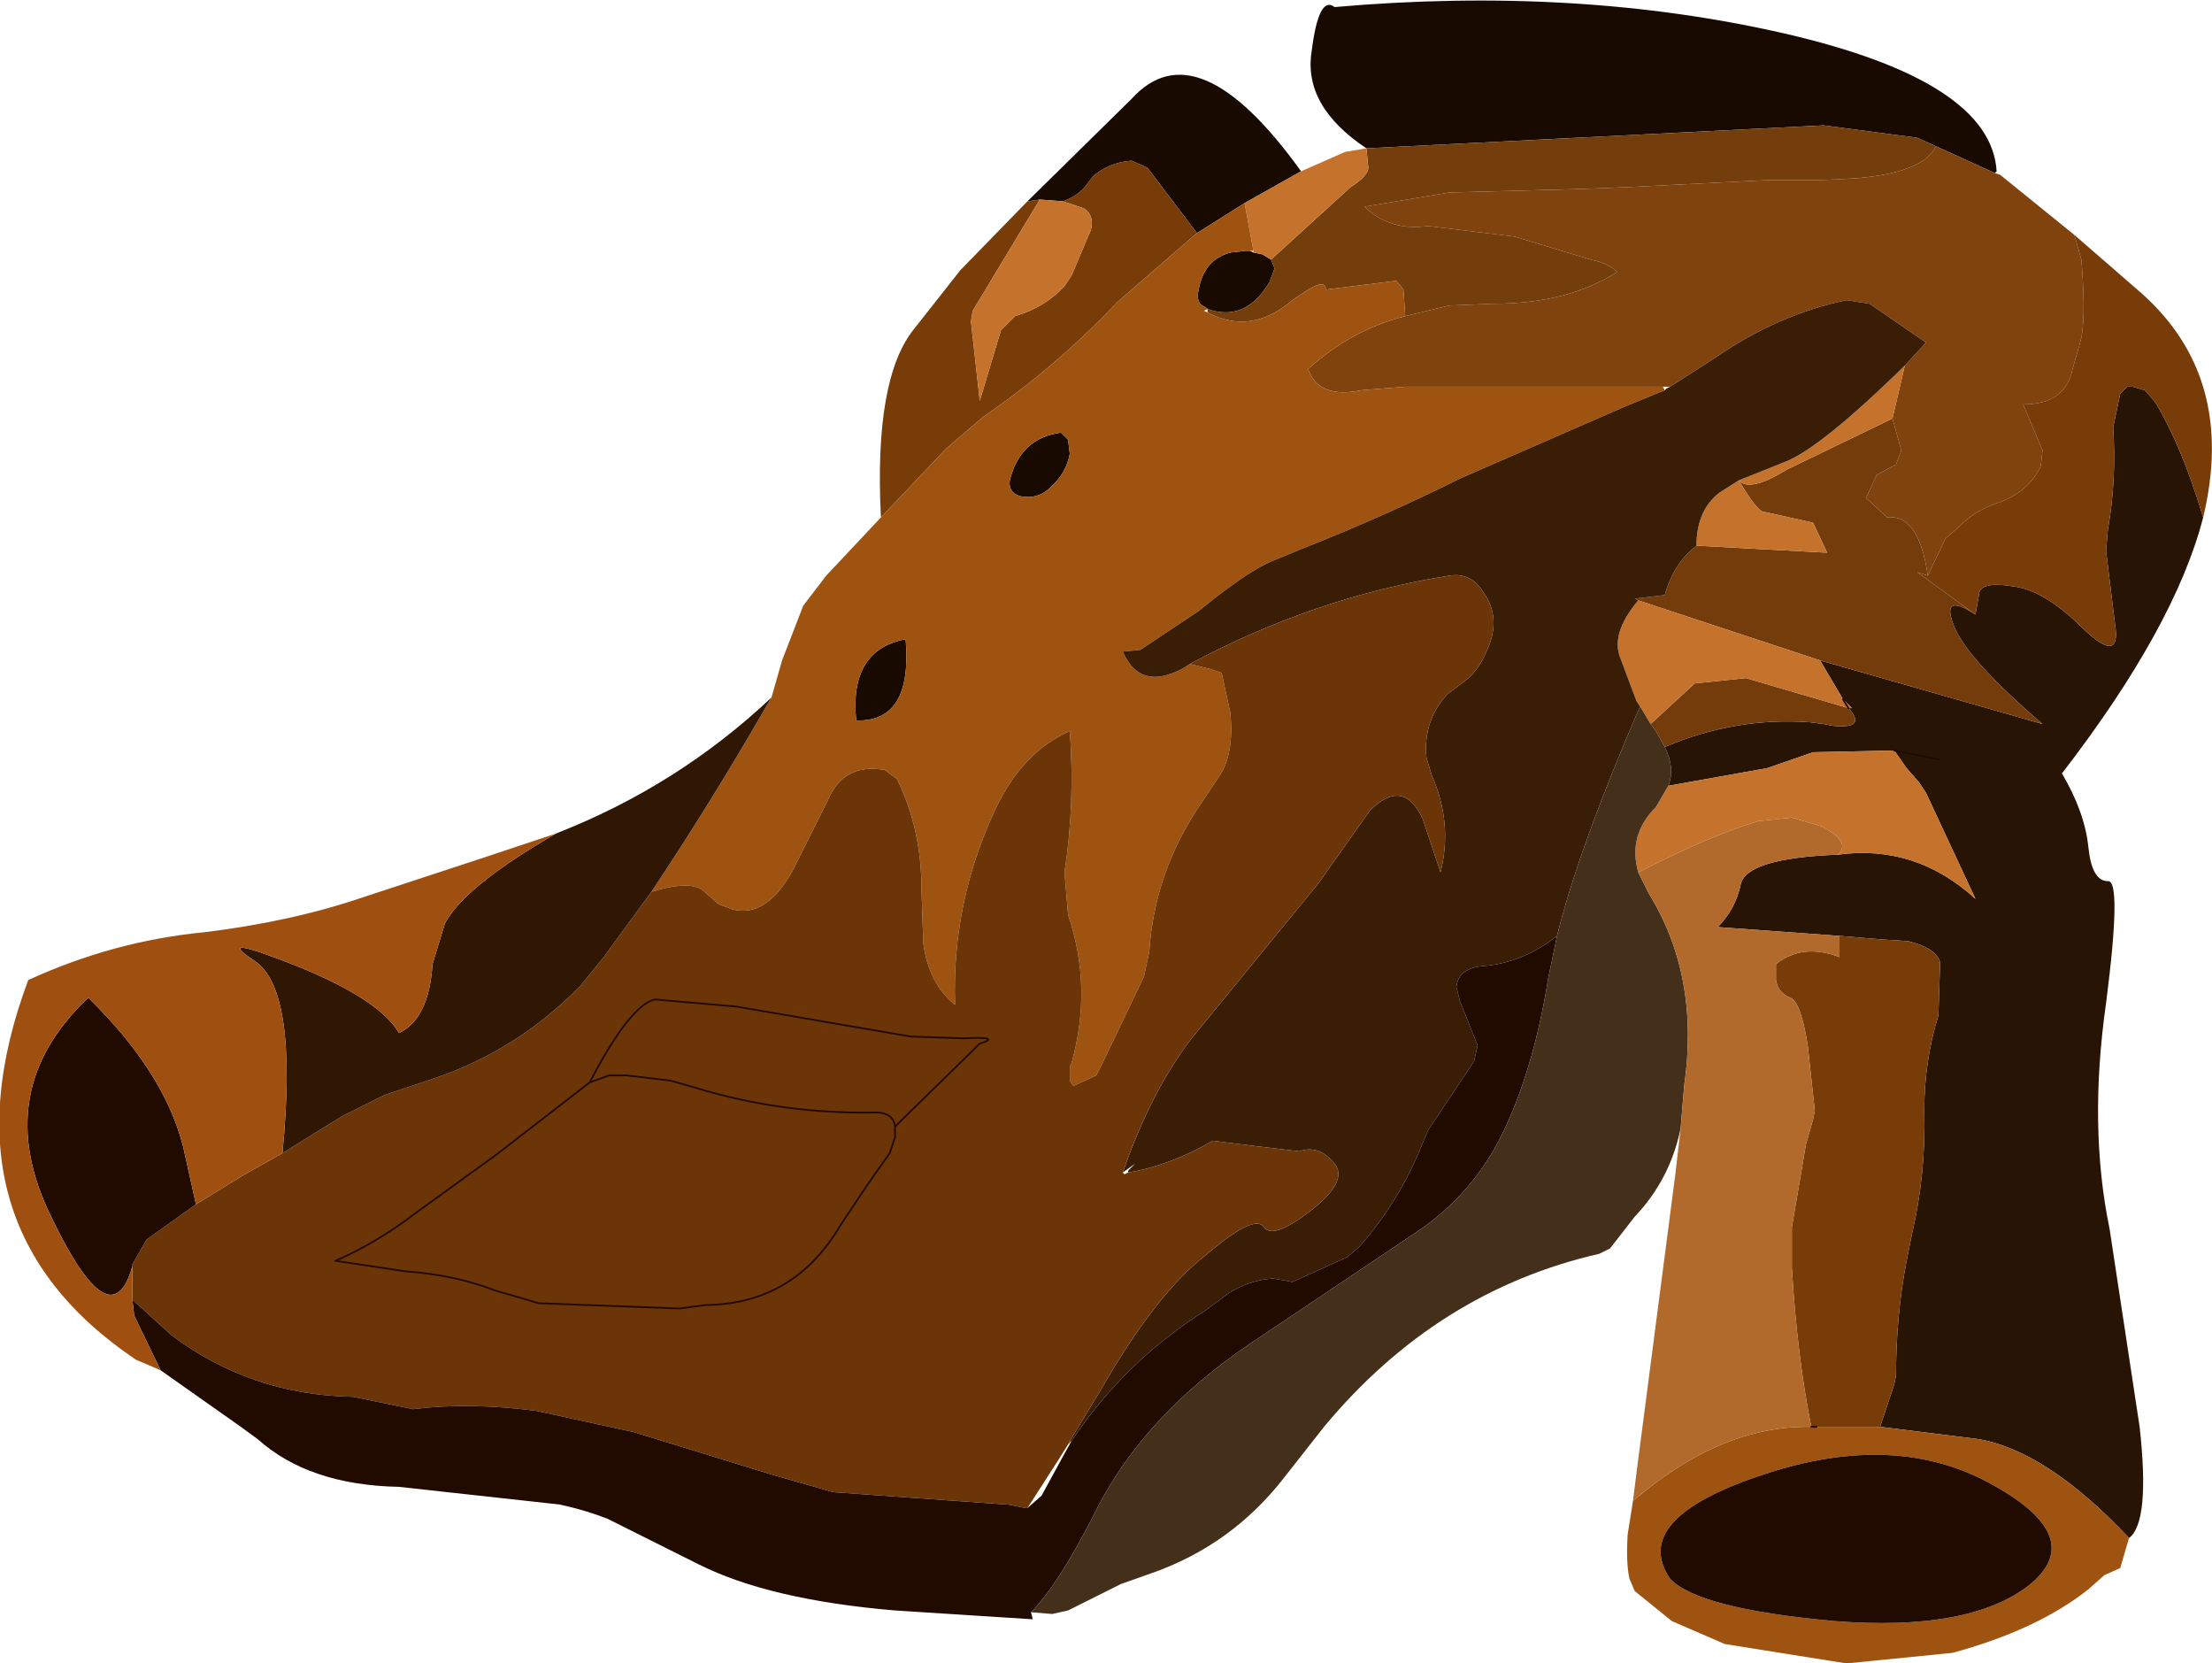
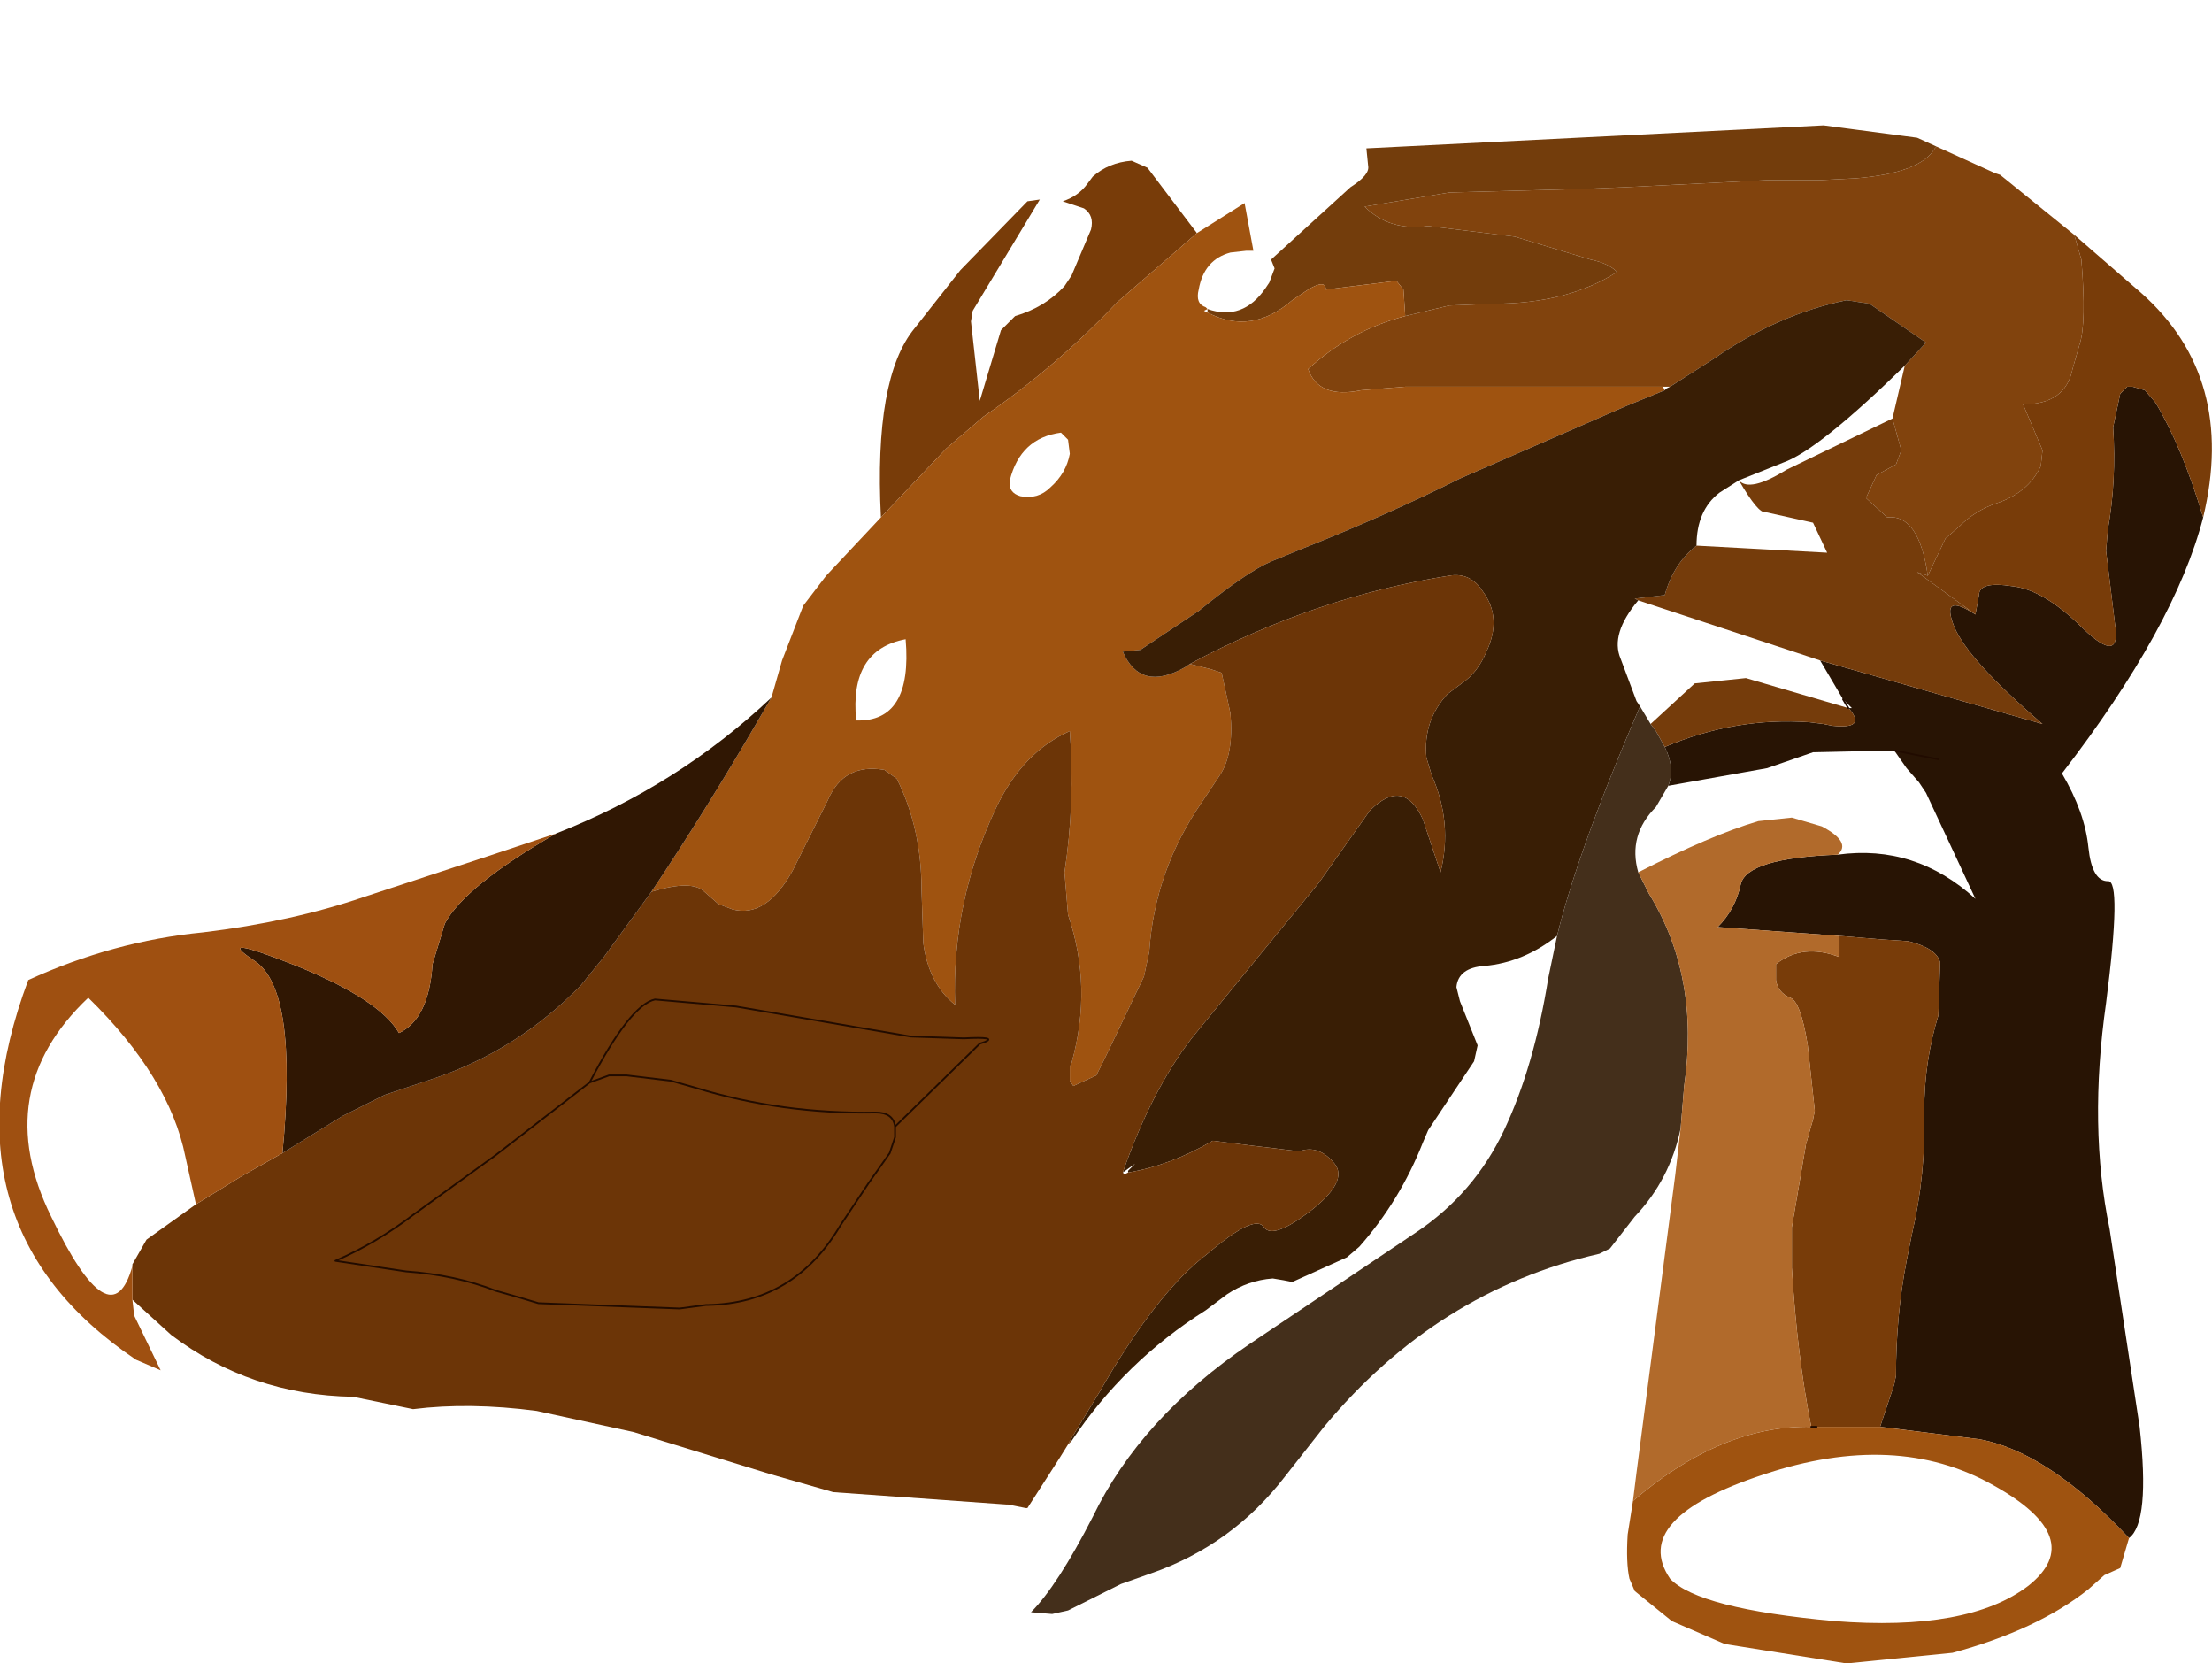
<svg xmlns="http://www.w3.org/2000/svg" height="47.1px" width="62.65px">
  <g transform="matrix(1.0, 0.0, 0.0, 1.0, 31.3, 23.55)">
-     <path d="M7.4 -19.35 Q5.6 -20.55 5.85 -22.1 6.05 -23.7 6.5 -23.35 13.35 -23.95 19.25 -22.6 25.1 -21.25 25.25 -18.7 L25.2 -18.65 23.55 -19.4 23.0 -19.65 20.35 -20.0 7.4 -19.35 M-2.2 -17.85 L0.75 -20.75 Q2.6 -22.8 5.55 -18.7 L3.95 -17.8 2.6 -16.95 1.2 -18.8 0.75 -19.0 Q0.1 -18.95 -0.35 -18.55 L-0.5 -18.35 Q-0.75 -18.0 -1.2 -17.85 L-1.85 -17.9 -2.2 -17.85 M4.2 -16.4 L4.45 -16.35 4.7 -16.2 4.8 -15.95 4.65 -15.55 4.55 -15.4 Q3.9 -14.45 2.9 -14.8 L2.85 -14.85 Q2.55 -14.95 2.65 -15.35 2.8 -16.2 3.55 -16.4 L4.0 -16.45 4.1 -16.45 4.2 -16.4 M-1.25 -11.3 L-1.05 -11.1 -1.0 -10.7 Q-1.1 -10.15 -1.55 -9.75 -1.9 -9.4 -2.4 -9.5 -2.75 -9.6 -2.7 -9.95 -2.4 -11.15 -1.25 -11.3 M-5.65 -5.45 Q-5.45 -3.1 -7.05 -3.15 -7.25 -5.15 -5.65 -5.45" fill="#180a00" fill-rule="evenodd" stroke="none" />
    <path d="M25.2 -18.65 L25.35 -18.6 27.45 -16.9 27.65 -16.2 Q27.8 -14.4 27.6 -13.8 L27.4 -13.1 Q27.2 -12.1 26.0 -12.1 L26.55 -10.8 26.5 -10.35 Q26.15 -9.6 25.25 -9.3 24.65 -9.1 24.2 -8.65 L23.8 -8.3 23.3 -7.25 Q23.05 -9.0 22.15 -8.9 L21.55 -9.45 21.85 -10.1 22.4 -10.4 22.55 -10.8 22.3 -11.7 22.65 -13.2 23.25 -13.85 21.65 -14.95 21.0 -15.05 Q19.05 -14.65 17.25 -13.4 L16.0 -12.6 15.8 -12.6 8.5 -12.6 7.25 -12.5 Q6.05 -12.25 5.75 -13.1 6.95 -14.2 8.5 -14.6 L9.75 -14.9 11.0 -14.95 Q13.1 -14.95 14.5 -15.85 14.25 -16.1 13.75 -16.2 L11.6 -16.85 9.15 -17.15 Q8.05 -17.0 7.35 -17.7 L9.75 -18.1 13.5 -18.2 14.75 -18.25 18.75 -18.45 20.25 -18.45 21.25 -18.5 Q23.1 -18.65 23.5 -19.35 L23.55 -19.4 25.2 -18.65" fill="#81430d" fill-rule="evenodd" stroke="none" />
    <path d="M7.4 -19.35 L20.35 -20.0 23.0 -19.65 23.55 -19.4 23.5 -19.35 Q23.1 -18.65 21.25 -18.5 L20.25 -18.45 18.75 -18.45 14.75 -18.25 13.5 -18.2 9.75 -18.1 7.35 -17.7 Q8.05 -17.0 9.15 -17.15 L11.6 -16.85 13.75 -16.2 Q14.25 -16.1 14.5 -15.85 13.1 -14.95 11.0 -14.95 L9.75 -14.9 8.5 -14.6 8.45 -15.35 8.25 -15.6 6.25 -15.35 Q6.25 -15.65 5.75 -15.35 L5.3 -15.05 Q4.15 -14.05 2.9 -14.7 L2.9 -14.8 Q3.9 -14.45 4.55 -15.4 L4.65 -15.55 4.8 -15.95 4.7 -16.2 6.95 -18.25 Q7.5 -18.6 7.45 -18.85 L7.4 -19.35" fill="#733d0c" fill-rule="evenodd" stroke="none" />
    <path d="M31.1 -8.9 Q30.3 -5.8 27.1 -1.65 27.75 -0.55 27.85 0.45 27.95 1.4 28.4 1.4 28.8 1.35 28.35 4.85 27.85 8.35 28.45 11.25 L29.3 16.85 Q29.6 19.55 29.0 20.0 26.7 17.55 24.75 17.2 L21.95 16.85 22.35 15.65 22.4 15.4 Q22.4 13.7 22.7 12.15 L22.85 11.4 Q23.25 9.7 23.2 7.9 23.2 6.5 23.6 5.2 L23.65 3.7 Q23.55 3.3 22.75 3.1 L22.0 3.05 20.8 2.95 17.35 2.7 Q17.85 2.2 18.0 1.5 18.15 0.75 20.75 0.65 22.95 0.35 24.65 1.9 L23.25 -1.1 23.05 -1.4 22.7 -1.8 22.35 -2.3 20.05 -2.25 18.75 -1.8 15.95 -1.3 Q16.15 -1.8 15.85 -2.4 17.85 -3.25 19.95 -3.1 L20.35 -3.05 20.6 -3.0 Q21.55 -2.9 21.1 -3.45 L21.05 -3.5 21.15 -3.5 20.9 -3.75 20.25 -4.85 26.55 -3.05 Q24.45 -4.85 24.05 -5.8 23.65 -6.8 24.65 -6.15 L24.75 -6.7 Q24.75 -7.1 25.7 -6.95 26.6 -6.85 27.7 -5.75 28.8 -4.7 28.6 -5.9 L28.35 -7.95 28.4 -8.55 Q28.65 -9.95 28.55 -11.45 L28.75 -12.4 28.95 -12.6 29.1 -12.6 29.45 -12.5 29.75 -12.15 Q30.5 -10.9 31.1 -8.9 M23.6 -2.05 L22.85 -2.2 22.35 -2.3 22.85 -2.2 23.6 -2.05" fill="#281404" fill-rule="evenodd" stroke="none" />
    <path d="M27.45 -16.9 L29.35 -15.25 Q32.05 -12.85 31.1 -8.9 30.5 -10.9 29.75 -12.15 L29.45 -12.5 29.1 -12.6 28.95 -12.6 28.75 -12.4 28.55 -11.45 Q28.65 -9.95 28.4 -8.55 L28.35 -7.95 28.6 -5.9 Q28.8 -4.7 27.7 -5.75 26.6 -6.85 25.7 -6.95 24.75 -7.1 24.75 -6.7 L24.65 -6.15 23.0 -7.35 23.3 -7.25 23.8 -8.3 24.2 -8.65 Q24.65 -9.1 25.25 -9.3 26.15 -9.6 26.5 -10.35 L26.55 -10.8 26.0 -12.1 Q27.2 -12.1 27.4 -13.1 L27.6 -13.8 Q27.8 -14.4 27.65 -16.2 L27.45 -16.9 M-6.35 -8.9 Q-6.55 -12.85 -5.4 -14.25 L-4.1 -15.9 -2.2 -17.85 -1.85 -17.9 -3.75 -14.75 -3.8 -14.45 -3.55 -12.2 -2.95 -14.2 -2.55 -14.6 Q-1.7 -14.85 -1.15 -15.45 L-0.95 -15.75 -0.4 -17.05 Q-0.3 -17.45 -0.6 -17.65 L-1.2 -17.85 Q-0.75 -18.0 -0.5 -18.35 L-0.35 -18.55 Q0.1 -18.95 0.75 -19.0 L1.2 -18.8 2.6 -16.95 0.35 -15.0 Q-1.4 -13.15 -3.45 -11.75 L-4.5 -10.85 -6.35 -8.9 M20.8 2.95 L22.0 3.05 22.75 3.1 Q23.55 3.3 23.65 3.7 L23.6 5.2 Q23.2 6.5 23.2 7.9 23.25 9.7 22.85 11.4 L22.7 12.15 Q22.4 13.7 22.4 15.4 L22.35 15.65 21.95 16.85 20.15 16.85 20.0 16.85 Q19.6 14.85 19.45 12.35 L19.45 11.2 19.85 8.85 20.05 8.15 20.1 7.9 19.9 6.05 Q19.7 4.8 19.4 4.7 19.05 4.55 19.0 4.2 L19.0 3.75 Q19.75 3.15 20.8 3.55 L20.8 2.95" fill="#783c09" fill-rule="evenodd" stroke="none" />
    <path d="M22.3 -11.7 L22.55 -10.8 22.4 -10.4 21.85 -10.1 21.55 -9.45 22.15 -8.9 Q23.05 -9.0 23.3 -7.25 L23.0 -7.35 24.65 -6.15 Q23.65 -6.8 24.05 -5.8 24.45 -4.85 26.55 -3.05 L20.25 -4.85 15.1 -6.55 15.0 -6.6 15.85 -6.7 Q16.1 -7.6 16.75 -8.1 L20.45 -7.9 20.05 -8.75 18.7 -9.05 Q18.5 -9.0 17.95 -9.95 18.25 -9.6 19.3 -10.25 L22.3 -11.7 M21.05 -3.5 L21.1 -3.45 Q21.55 -2.9 20.6 -3.0 L20.35 -3.05 19.95 -3.1 Q17.85 -3.25 15.85 -2.4 L15.6 -2.85 15.45 -3.05 16.7 -4.2 18.15 -4.35 21.05 -3.5 M-1.0 17.25 L-0.95 17.25 -1.05 17.35 -1.0 17.25 M4.2 -16.45 L4.1 -16.45 4.2 -16.45 M0.55 9.7 L0.65 9.65 0.55 9.7" fill="#753c0b" fill-rule="evenodd" stroke="none" />
-     <path d="M5.55 -18.7 L6.8 -19.25 7.4 -19.35 7.45 -18.85 Q7.5 -18.6 6.95 -18.25 L4.7 -16.2 4.45 -16.35 4.2 -16.4 4.2 -16.45 3.95 -17.8 5.55 -18.7 M22.65 -13.2 L22.3 -11.7 19.3 -10.25 Q18.25 -9.6 17.95 -9.95 18.5 -9.0 18.7 -9.05 L20.05 -8.75 20.45 -7.9 16.75 -8.1 Q16.75 -9.1 17.4 -9.6 L17.95 -9.95 19.2 -10.45 Q20.2 -10.8 22.65 -13.2 M20.25 -4.85 L20.9 -3.75 21.15 -3.5 21.05 -3.5 20.9 -3.75 21.05 -3.5 18.15 -4.35 16.7 -4.2 15.45 -3.05 15.15 -3.55 15.05 -3.7 14.6 -4.9 Q14.3 -5.6 15.1 -6.55 L20.25 -4.85 M15.95 -1.3 L18.75 -1.8 20.05 -2.25 22.35 -2.3 22.7 -1.8 23.05 -1.4 23.25 -1.1 24.65 1.9 Q22.95 0.35 20.75 0.65 21.15 0.3 20.3 -0.15 L19.45 -0.4 18.5 -0.3 Q17.15 0.1 15.1 1.15 14.8 0.1 15.6 -0.7 L15.95 -1.3 M-1.2 -17.85 L-0.6 -17.65 Q-0.3 -17.45 -0.4 -17.05 L-0.95 -15.75 -1.15 -15.45 Q-1.7 -14.85 -2.55 -14.6 L-2.95 -14.2 -3.55 -12.2 -3.8 -14.45 -3.75 -14.75 -1.85 -17.9 -1.2 -17.85" fill="#c5732c" fill-rule="evenodd" stroke="none" />
    <path d="M29.0 20.0 L28.75 20.85 28.3 21.05 27.85 21.45 Q26.4 22.6 24.0 23.25 L21.0 23.55 17.55 23.0 16.05 22.35 15.0 21.5 14.85 21.15 Q14.75 20.7 14.8 19.9 L14.95 18.95 Q17.45 16.8 20.0 16.85 L20.15 16.85 21.95 16.85 24.75 17.2 Q26.7 17.55 29.0 20.0 M-9.45 -3.8 L-9.15 -4.85 -8.55 -6.4 -7.9 -7.25 -6.35 -8.9 -4.5 -10.85 -3.45 -11.75 Q-1.4 -13.15 0.35 -15.0 L2.6 -16.95 3.95 -17.8 4.2 -16.45 4.1 -16.45 4.0 -16.45 3.55 -16.4 Q2.8 -16.2 2.65 -15.35 2.55 -14.95 2.85 -14.85 L2.9 -14.8 2.8 -14.75 2.9 -14.7 Q4.15 -14.05 5.3 -15.05 L5.75 -15.35 Q6.25 -15.65 6.25 -15.35 L8.25 -15.6 8.45 -15.35 8.5 -14.6 Q6.95 -14.2 5.75 -13.1 6.05 -12.25 7.25 -12.5 L8.5 -12.6 15.8 -12.6 15.85 -12.5 14.75 -12.05 10.05 -10.0 Q7.95 -8.95 5.55 -8.0 L4.7 -7.65 Q4.0 -7.35 2.65 -6.25 L1.0 -5.15 0.5 -5.1 Q1.0 -3.95 2.25 -4.65 L2.4 -4.75 3.0 -4.6 3.3 -4.5 3.55 -3.35 Q3.65 -2.2 3.25 -1.6 L2.75 -0.85 Q1.4 1.1 1.25 3.4 L1.1 4.1 0.0 6.4 -0.2 6.8 -0.25 6.9 -0.9 7.2 -1.0 7.05 -1.0 6.65 -0.95 6.55 Q-0.35 4.4 -1.05 2.35 L-1.15 1.15 Q-0.85 -0.8 -1.0 -2.85 -2.35 -2.25 -3.1 -0.65 -4.35 2.0 -4.25 4.9 -5.0 4.3 -5.15 3.15 L-5.2 1.65 Q-5.2 -0.1 -5.9 -1.5 L-6.25 -1.75 Q-7.4 -1.95 -7.85 -0.9 L-8.85 1.1 Q-9.6 2.45 -10.55 2.2 L-10.95 2.05 -11.35 1.7 Q-11.7 1.35 -12.85 1.7 -11.25 -0.7 -9.8 -3.2 L-9.45 -3.8 M-1.25 -11.3 Q-2.4 -11.15 -2.7 -9.95 -2.75 -9.6 -2.4 -9.5 -1.9 -9.4 -1.55 -9.75 -1.1 -10.15 -1.0 -10.7 L-1.05 -11.1 -1.25 -11.3 M-5.65 -5.45 Q-7.25 -5.15 -7.05 -3.15 -5.45 -3.1 -5.65 -5.45 M16.0 21.15 Q16.8 22.0 20.65 22.35 24.45 22.65 26.15 21.35 27.85 20.0 25.15 18.5 22.4 16.95 18.65 18.2 14.85 19.45 16.0 21.15" fill="#9f5310" fill-rule="evenodd" stroke="none" />
    <path d="M16.0 -12.6 L17.25 -13.4 Q19.05 -14.65 21.0 -15.05 L21.65 -14.95 23.25 -13.85 22.65 -13.2 Q20.2 -10.8 19.2 -10.45 L17.95 -9.95 17.4 -9.6 Q16.75 -9.1 16.75 -8.1 16.1 -7.6 15.85 -6.7 L15.0 -6.6 15.1 -6.55 Q14.3 -5.6 14.6 -4.9 L15.05 -3.7 15.15 -3.55 Q13.4 0.5 12.8 2.95 11.85 3.7 10.75 3.8 10.0 3.85 9.95 4.4 L10.05 4.8 10.55 6.05 10.45 6.5 9.15 8.45 9.0 8.8 Q8.35 10.45 7.2 11.75 L6.85 12.05 5.3 12.75 5.05 12.7 4.75 12.65 Q4.05 12.7 3.45 13.1 L2.85 13.55 Q0.55 15.0 -0.95 17.25 L-1.0 17.25 -0.15 15.85 Q1.45 13.05 2.9 11.95 4.25 10.8 4.5 11.2 4.75 11.55 5.8 10.75 6.9 9.9 6.5 9.4 6.05 8.85 5.5 9.05 L4.25 8.9 3.05 8.75 Q1.85 9.45 0.65 9.65 L0.65 9.6 0.85 9.4 0.5 9.65 Q1.3 7.35 2.45 5.85 L6.05 1.45 6.65 0.6 7.5 -0.6 Q8.45 -1.55 9.0 -0.35 L9.5 1.15 Q9.85 -0.25 9.25 -1.6 L9.1 -2.1 Q9.0 -3.15 9.7 -3.9 L10.1 -4.2 Q10.55 -4.5 10.8 -5.1 11.25 -6.05 10.7 -6.8 10.35 -7.35 9.75 -7.25 5.95 -6.65 2.4 -4.75 L2.25 -4.65 Q1.0 -3.95 0.5 -5.1 L1.0 -5.15 2.65 -6.25 Q4.0 -7.35 4.7 -7.65 L5.55 -8.0 Q7.95 -8.95 10.05 -10.0 L14.75 -12.05 15.85 -12.5 15.9 -12.55 16.0 -12.6" fill="#391e05" fill-rule="evenodd" stroke="none" />
    <path d="M-12.85 1.7 Q-11.7 1.35 -11.35 1.7 L-10.95 2.05 -10.55 2.2 Q-9.6 2.45 -8.85 1.1 L-7.85 -0.9 Q-7.4 -1.95 -6.25 -1.75 L-5.9 -1.5 Q-5.2 -0.1 -5.2 1.65 L-5.15 3.15 Q-5.0 4.3 -4.25 4.9 -4.35 2.0 -3.1 -0.65 -2.35 -2.25 -1.0 -2.85 -0.85 -0.8 -1.15 1.15 L-1.05 2.35 Q-0.35 4.4 -0.95 6.55 L-1.0 6.65 -1.0 7.05 -0.9 7.2 -0.25 6.9 -0.2 6.8 0.0 6.4 1.1 4.1 1.25 3.4 Q1.4 1.1 2.75 -0.85 L3.25 -1.6 Q3.65 -2.2 3.55 -3.35 L3.3 -4.5 3.0 -4.6 2.4 -4.75 Q5.95 -6.65 9.75 -7.25 10.35 -7.35 10.7 -6.8 11.25 -6.05 10.8 -5.1 10.55 -4.5 10.1 -4.2 L9.7 -3.9 Q9.0 -3.15 9.1 -2.1 L9.25 -1.6 Q9.85 -0.25 9.5 1.15 L9.0 -0.35 Q8.45 -1.55 7.5 -0.6 L6.65 0.6 6.05 1.45 2.45 5.85 Q1.3 7.35 0.5 9.65 L0.55 9.7 0.65 9.65 Q1.85 9.45 3.05 8.75 L4.25 8.9 5.5 9.05 Q6.05 8.85 6.5 9.4 6.9 9.9 5.8 10.75 4.75 11.55 4.5 11.2 4.25 10.8 2.9 11.95 1.45 13.05 -0.15 15.85 L-1.0 17.25 -1.05 17.35 -1.3 17.75 -2.2 19.15 -2.25 19.15 -2.75 19.05 -2.8 19.05 -7.7 18.7 -9.45 18.2 -13.35 17.0 -16.1 16.4 Q-18.0 16.15 -19.6 16.35 L-21.3 16.0 Q-24.2 15.95 -26.45 14.25 L-27.55 13.25 -27.55 12.3 -27.55 12.25 -27.15 11.55 -25.75 10.55 -24.45 9.75 -23.3 9.1 -21.6 8.05 -20.4 7.45 -19.05 7.0 Q-16.65 6.2 -14.85 4.35 L-14.2 3.55 -12.85 1.7 M-5.95 8.35 L-3.55 6.0 -3.4 5.95 Q-3.05 5.8 -4.0 5.85 L-5.5 5.8 -7.25 5.5 -10.45 4.95 -12.75 4.75 Q-13.45 4.9 -14.6 7.1 L-14.05 6.9 -13.55 6.9 -12.3 7.05 -11.6 7.25 Q-9.15 8.0 -6.5 7.95 -6.0 7.95 -5.95 8.35 L-5.95 8.65 -6.1 9.1 -6.7 9.95 -7.5 11.15 Q-8.8 13.35 -11.25 13.4 L-11.3 13.4 -12.05 13.5 -16.05 13.35 -16.55 13.2 -17.25 13.0 Q-18.4 12.55 -19.8 12.45 L-21.8 12.15 Q-20.65 11.65 -19.6 10.85 L-17.25 9.15 -14.6 7.1 -17.25 9.15 -19.6 10.85 Q-20.65 11.65 -21.8 12.15 L-19.8 12.45 Q-18.4 12.55 -17.25 13.0 L-16.55 13.2 -16.05 13.35 -12.05 13.5 -11.3 13.4 -11.25 13.4 Q-8.8 13.35 -7.5 11.15 L-6.7 9.95 -6.1 9.1 -5.95 8.65 -5.95 8.35 Q-6.0 7.95 -6.5 7.95 -9.15 8.0 -11.6 7.25 L-12.3 7.05 -13.55 6.9 -14.05 6.9 -14.6 7.1 Q-13.45 4.9 -12.75 4.75 L-10.45 4.95 -7.25 5.5 -5.5 5.8 -4.0 5.85 Q-3.05 5.8 -3.4 5.95 L-3.55 6.0 -5.95 8.35" fill="#6c3507" fill-rule="evenodd" stroke="none" />
    <path d="M-15.55 0.05 Q-12.1 -1.3 -9.45 -3.8 L-9.8 -3.2 Q-11.25 -0.7 -12.85 1.7 L-14.2 3.55 -14.85 4.35 Q-16.65 6.2 -19.05 7.0 L-20.4 7.45 -21.6 8.05 -23.3 9.1 Q-22.85 4.45 -24.1 3.65 -25.3 2.85 -22.9 3.8 -20.55 4.75 -20.0 5.7 -19.15 5.3 -19.05 3.75 L-18.7 2.6 Q-18.15 1.55 -15.55 0.05" fill="#301703" fill-rule="evenodd" stroke="none" />
-     <path d="M-2.1 22.1 L-2.05 22.3 -5.95 22.05 Q-9.5 21.75 -11.5 20.75 L-14.1 19.45 Q-14.75 19.2 -15.45 19.05 L-20.0 18.55 Q-22.55 18.5 -24.0 17.2 L-24.55 16.8 -26.75 15.25 -27.5 13.7 -27.55 13.25 -26.45 14.25 Q-24.2 15.95 -21.3 16.0 L-19.6 16.35 Q-18.0 16.15 -16.1 16.4 L-13.35 17.0 -9.45 18.2 -7.7 18.7 -2.8 19.05 -2.75 19.05 -2.25 19.15 -2.2 19.15 -1.8 18.8 -1.2 17.7 -0.95 17.25 Q0.55 15.0 2.85 13.55 L3.45 13.1 Q4.05 12.7 4.75 12.65 L5.05 12.7 5.3 12.75 6.85 12.05 7.2 11.75 Q8.35 10.45 9.0 8.8 L9.15 8.45 10.45 6.5 10.55 6.05 10.05 4.8 9.95 4.4 Q10.0 3.85 10.75 3.8 11.85 3.7 12.8 2.95 L12.55 4.15 Q12.15 6.65 11.3 8.45 10.45 10.25 8.8 11.35 L4.1 14.5 Q1.0 16.6 -0.35 19.4 -1.35 21.35 -2.1 22.1 M-25.75 10.55 L-27.15 11.55 -27.55 12.25 -27.55 12.3 Q-28.15 14.45 -29.85 10.9 -31.6 7.35 -28.8 4.7 -26.5 6.95 -26.05 9.2 L-25.75 10.55 M16.0 21.15 Q14.85 19.45 18.65 18.2 22.4 16.95 25.15 18.5 27.85 20.0 26.15 21.35 24.45 22.65 20.65 22.35 16.8 22.0 16.0 21.15" fill="#210b00" fill-rule="evenodd" stroke="none" />
    <path d="M16.3 8.4 Q16.0 9.85 15.0 10.9 L14.3 11.8 14.0 11.95 Q9.4 13.0 6.2 16.85 L5.1 18.25 Q3.6 20.2 1.3 21.0 L0.45 21.3 -1.05 22.05 -1.5 22.15 -2.1 22.1 Q-1.35 21.35 -0.35 19.4 1.0 16.6 4.1 14.5 L8.8 11.35 Q10.45 10.25 11.3 8.45 12.15 6.65 12.55 4.15 L12.8 2.95 Q13.4 0.5 15.15 -3.55 L15.45 -3.05 15.6 -2.85 15.85 -2.4 Q16.15 -1.8 15.95 -1.3 L15.6 -0.7 Q14.8 0.1 15.1 1.15 L15.4 1.75 Q16.85 4.1 16.4 7.2 L16.3 8.4" fill="#442f1b" fill-rule="evenodd" stroke="none" />
    <path d="M14.95 18.95 L15.05 18.15 16.15 9.7 16.3 8.4 16.4 7.2 Q16.85 4.1 15.4 1.75 L15.1 1.15 Q17.15 0.1 18.5 -0.3 L19.45 -0.4 20.3 -0.15 Q21.15 0.3 20.75 0.65 18.15 0.75 18.0 1.5 17.85 2.2 17.35 2.7 L20.8 2.95 20.8 3.55 Q19.75 3.15 19.0 3.75 L19.0 4.2 Q19.05 4.55 19.4 4.7 19.7 4.8 19.9 6.05 L20.1 7.9 20.05 8.15 19.85 8.85 19.45 11.2 19.45 12.35 Q19.6 14.85 20.0 16.85 17.45 16.8 14.95 18.95" fill="#b16a2b" fill-rule="evenodd" stroke="none" />
    <path d="M-26.75 15.25 L-27.45 14.95 Q-33.1 11.15 -30.5 4.2 -28.1 3.1 -25.55 2.85 -23.05 2.55 -21.0 1.85 L-17.5 0.7 -15.55 0.05 Q-18.15 1.55 -18.7 2.6 L-19.05 3.75 Q-19.15 5.3 -20.0 5.7 -20.55 4.75 -22.9 3.8 -25.3 2.85 -24.1 3.65 -22.85 4.45 -23.3 9.1 L-24.45 9.75 -25.75 10.55 -26.05 9.2 Q-26.5 6.95 -28.8 4.7 -31.6 7.35 -29.85 10.9 -28.15 14.45 -27.55 12.3 L-27.55 13.25 -27.5 13.7 -26.75 15.25" fill="#9f5011" fill-rule="evenodd" stroke="none" />
    <path d="M22.35 -2.3 L22.85 -2.2 23.6 -2.05 M-14.6 7.1 L-17.25 9.15 -19.6 10.85 Q-20.65 11.65 -21.8 12.15 L-19.8 12.45 Q-18.4 12.55 -17.25 13.0 L-16.55 13.2 -16.05 13.35 -12.05 13.5 -11.3 13.4 -11.25 13.4 Q-8.8 13.35 -7.5 11.15 L-6.7 9.95 -6.1 9.1 -5.95 8.65 -5.95 8.35 Q-6.0 7.95 -6.5 7.95 -9.15 8.0 -11.6 7.25 L-12.3 7.05 -13.55 6.9 -14.05 6.9 -14.6 7.1 Q-13.45 4.9 -12.75 4.75 L-10.45 4.95 -7.25 5.5 -5.5 5.8 -4.0 5.85 Q-3.05 5.8 -3.4 5.95 L-3.55 6.0 -5.95 8.35 M20.0 16.85 L20.15 16.85 M21.05 -3.5 L20.9 -3.75" fill="none" stroke="#210b00" stroke-linecap="round" stroke-linejoin="round" stroke-width="0.05" />
  </g>
</svg>